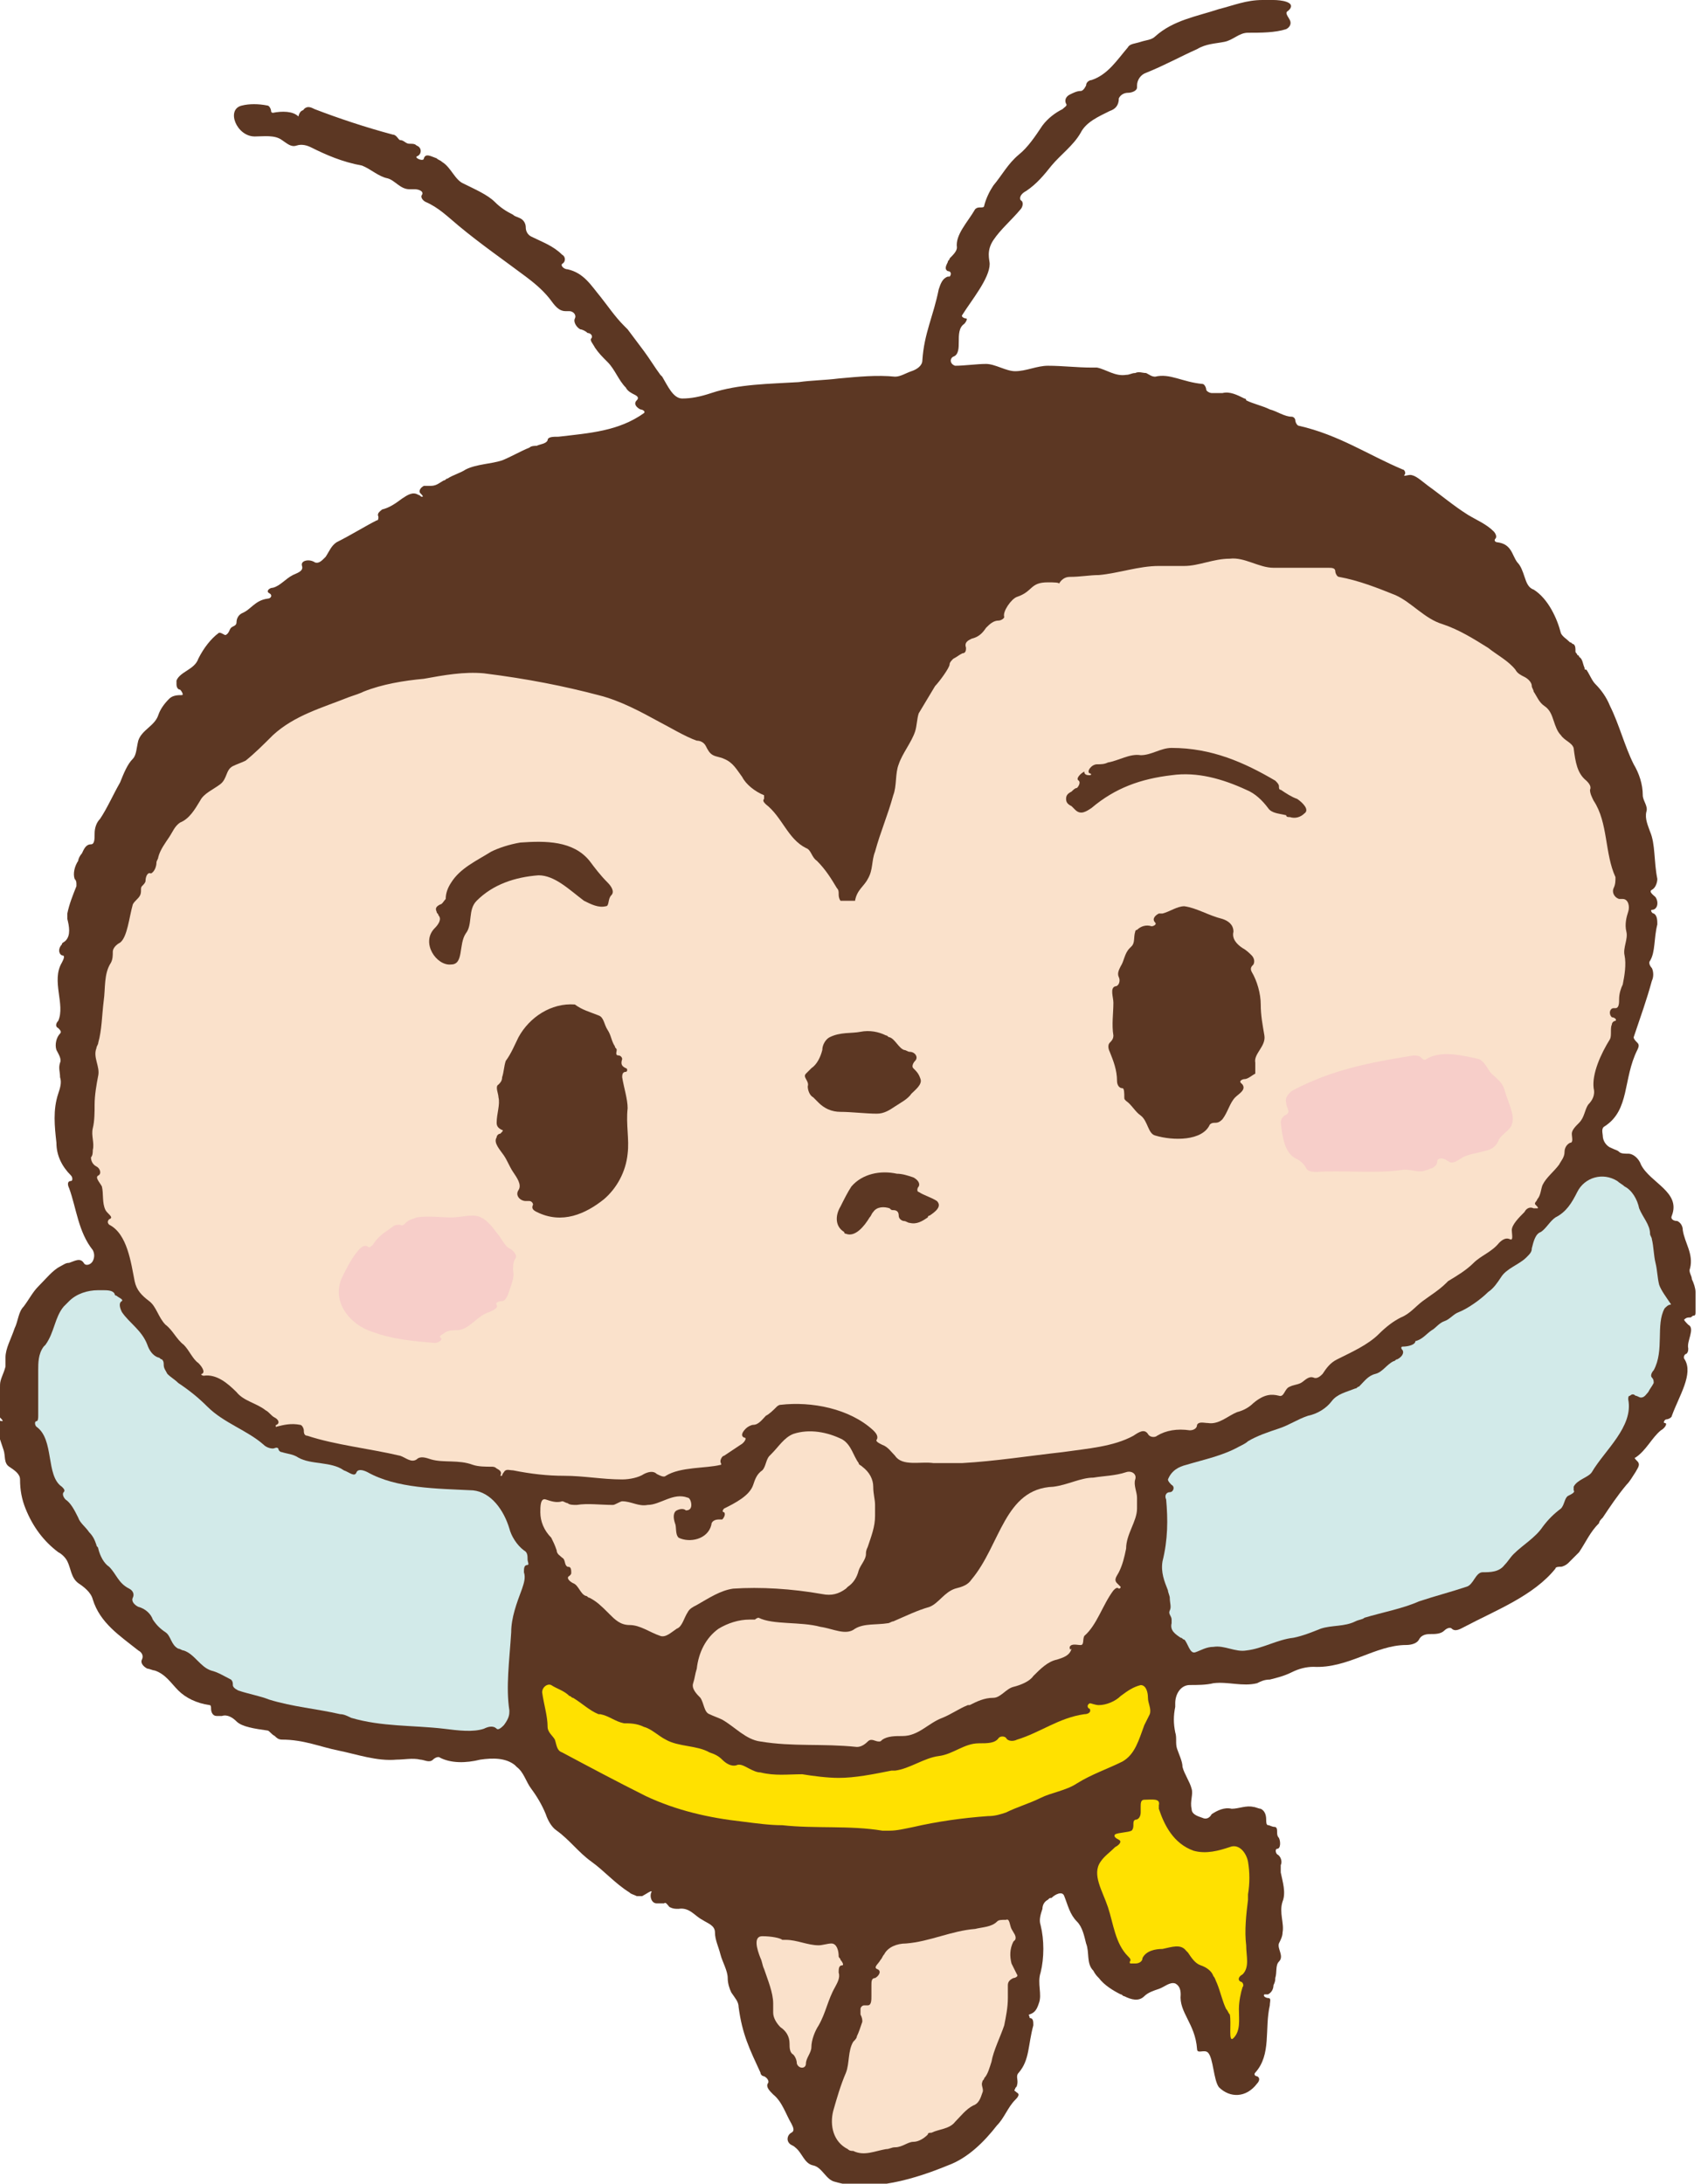
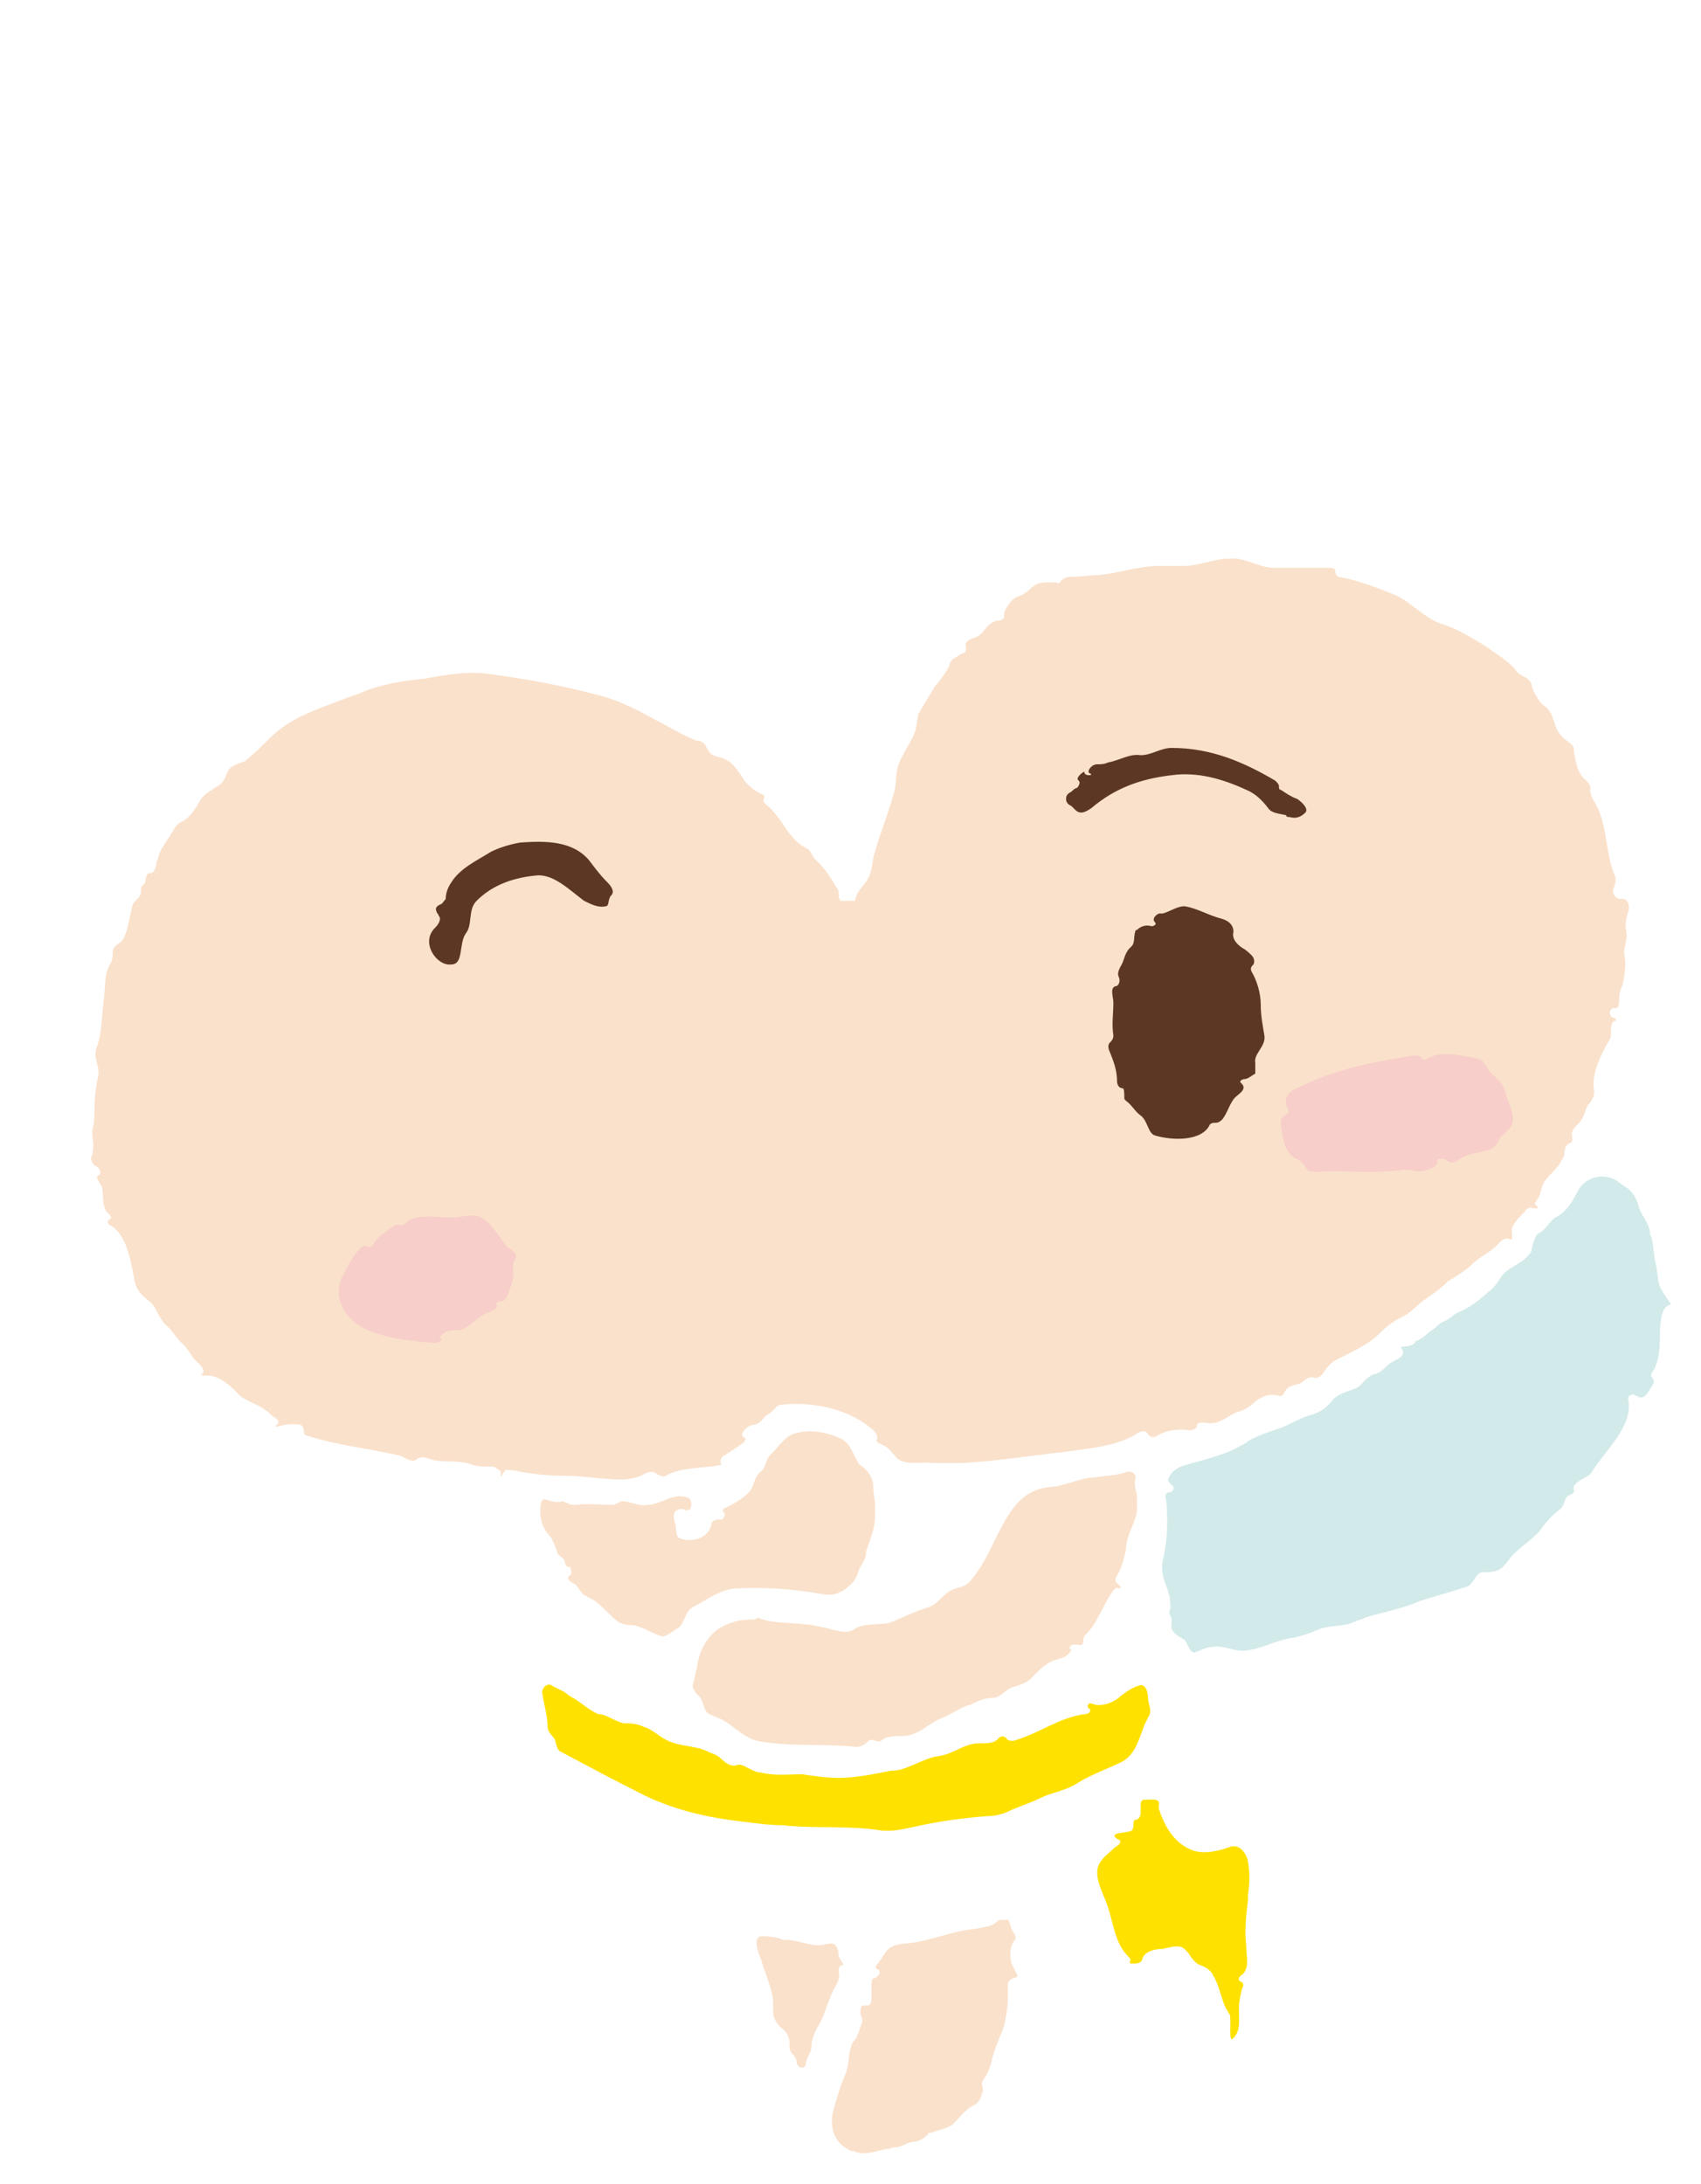
<svg xmlns="http://www.w3.org/2000/svg" enable-background="new 0 0 93.5 120" height="120" viewBox="0 0 93.5 120" width="93.5">
  <g clip-rule="evenodd" fill-rule="evenodd">
-     <path d="m67 .5c.8-.2 1.5-.5 2.4-.5h.6c.4 0 1.2.1.9.5 0 0-.1.1-.1.1-.2.1 0 .3.1.5s0 .4-.2.5c-.6.2-1.4.2-2.1.2-.5 0-.8.4-1.3.5s-1 .1-1.5.4c-.9.4-1.8.9-2.8 1.3-.3.1-.5.4-.5.7v.1c0 .2-.3.3-.5.3s-.4.1-.5.3c0 .4-.2.6-.5.7-.6.3-1.3.6-1.6 1.2-.4.7-1.1 1.2-1.6 1.8-.4.5-.8 1-1.4 1.4-.2.1-.4.3-.3.5.2.1.1.4 0 .5-.5.6-1.1 1.1-1.5 1.7s-.2 1.1-.2 1.3c0 .8-1 2-1.5 2.8-.1.1.1.2.2.2s0 .2-.1.3c-.3.2-.3.6-.3 1 0 .3 0 .7-.3.8-.2.1-.2.4.1.5.5 0 1.2-.1 1.7-.1s1.1.4 1.6.4c.6 0 1.2-.3 1.8-.3.8 0 1.6.1 2.4.1h.3c.5.1 1 .5 1.6.4.2 0 .3-.1.5-.1.2-.1.4 0 .6 0 .2.1.3.2.5.2.8-.2 1.5.3 2.6.4.1 0 .2.2.2.3s.2.2.3.2h.6c.4-.1.8.1 1.2.3 0 0 .1 0 .1.1.4.2.9.3 1.3.5.4.1.8.4 1.2.4.1 0 .2.1.2.2s.1.3.2.3c2.2.5 3.8 1.6 5.7 2.4.1 0 .2.2.1.3s.2 0 .3 0c.3 0 .6.3 1 .6.7.5 1.4 1.1 2.2 1.6.5.3 1 .5 1.4.9.1.1.2.3.1.4s0 .2.1.2c.8.1.8.7 1.1 1.1.2.2.3.5.4.8s.2.6.5.7c.8.5 1.3 1.6 1.5 2.4.1.2.3.3.5.5.1 0 .1.1.2.1.1.1.1.2.1.4 0 .1.1.1.1.2 0 0 .1 0 .1.1.2.1.2.4.3.6 0 .1 0 .1.1.1.2.3.3.6.5.8.3.3.6.7.8 1.2.5 1 .8 2.2 1.3 3.2.3.5.5 1.1.5 1.7 0 .3.3.6.2.9-.1.4.1.8.2 1.1.3.7.2 1.6.4 2.6 0 .2-.1.5-.3.6s.1.3.2.4c.2.3.1.7-.2.7-.1 0 0 .2.1.2.2.1.2.4.2.6-.2.8-.1 1.5-.4 2-.1.1 0 .3.1.4.1.2.1.5 0 .7-.3 1.1-.6 1.9-1 3.1 0 .1.1.2.2.3s.1.2 0 .4c-.8 1.6-.4 3.3-1.8 4.2-.2.1-.1.4-.1.5 0 .3.2.6.5.7.2.1.3.1.4.2s.3.1.5.1c.3 0 .6.3.7.6.5 1 2.2 1.5 1.7 2.8-.1.2.1.3.3.3.2.1.3.3.3.5.1.7.6 1.3.4 2.1-.1.2.1.4.1.6.1.2.2.5.2.7v1.1c0 .1 0 .2-.1.2s-.1.1-.2.1-.2 0-.3.1c-.1 0 .1.2.2.3.4.2-.1.9 0 1.3 0 .1 0 .2-.1.3-.1 0-.2.2-.1.3.5.8-.3 2-.7 3.1 0 .1-.2.2-.3.2s-.2.2-.1.2c.2 0 0 .3-.2.4-.5.4-.8 1.1-1.4 1.5-.1 0 0 .1.1.2.2.2 0 .4-.1.6-.2.3-.3.5-.5.7-.5.6-.9 1.2-1.3 1.8-.1.1-.2.2-.2.3-.5.5-.7 1-1.1 1.6-.2.2-.4.4-.6.6-.1.1-.3.2-.4.2s-.3 0-.3.1c-1.2 1.5-3.3 2.3-5 3.2-.2.1-.5.3-.7.1-.1-.1-.3 0-.4.1-.2.2-.5.2-.8.2s-.5.1-.6.3-.4.3-.7.3c-1.7 0-3.2 1.3-5.1 1.2-.4 0-.8.1-1.2.3s-.8.3-1.2.4c-.3 0-.5.1-.7.2-.8.2-1.6-.1-2.4 0-.4.1-.9.1-1.3.1-.5 0-.8.5-.8 1v.2c-.1.5-.1.9 0 1.4.1.3 0 .6.1.9s.3.7.3 1c.1.4.4.8.5 1.2.1.3-.1.7 0 1.1 0 .3.3.4.6.5.2.1.4 0 .5-.2.3-.2.7-.4 1.1-.3.4 0 .8-.2 1.2-.1.1 0 .3.1.4.1.2.1.3.3.3.6 0 .1 0 .3.1.3s.2.1.4.1c.2.1 0 .4.2.6.1.2.1.6-.1.6-.1 0-.1.2 0 .3.2.1.3.4.2.6v.4c.1.5.3 1.1.1 1.6-.2.6.1 1.2 0 1.7 0 .2-.1.4-.2.6-.1.3.3.7 0 1-.2.2-.1.6-.2.9 0 .1 0 .2-.1.4 0 .2-.1.4-.3.5-.1 0-.1 0-.2 0-.1.1.1.2.2.2.2 0 .1.2.1.4-.3 1.3.1 2.7-.8 3.7-.1.1 0 .2.1.2.2.1.1.3 0 .4-.6.8-1.5.8-2.1.2-.3-.4-.3-1.6-.6-1.9-.2-.2-.6.1-.6-.2-.1-1.4-1-2-.9-3 0-.3-.1-.5-.3-.6-.3-.1-.6.2-.9.3s-.6.2-.8.4c-.3.3-.7.2-1.1 0-.1 0-.1-.1-.2-.1-.4-.2-.9-.5-1.2-.9-.1-.1-.2-.2-.3-.4-.4-.4-.2-1-.4-1.5-.1-.4-.2-.9-.5-1.2-.4-.4-.5-.9-.7-1.4-.1-.3-.5-.1-.7.1-.1 0-.1 0-.2.1-.2.1-.3.3-.3.5-.1.3-.2.6-.1.9.2.8.2 1.8 0 2.6-.2.6.1 1.2-.1 1.7-.1.3-.2.5-.5.6-.1 0 0 .1 0 .2.2 0 .2.2.2.4-.3 1.1-.2 1.9-.8 2.6-.2.2 0 .4-.1.7 0 .1-.1.1-.1.2-.1.1 0 .1.1.2.2.1 0 .3-.1.4-.4.4-.6 1-1 1.4-.7.9-1.6 1.8-2.7 2.2-1.7.7-4.2 1.5-6.2.9-.5-.1-.7-.8-1.2-.9s-.6-.7-1-1c-.1-.1-.2-.1-.3-.2-.2-.2-.1-.5.1-.6s.1-.3 0-.5c-.3-.5-.5-1.2-1-1.6-.2-.2-.4-.4-.3-.6.1-.1 0-.3-.2-.4-.1 0-.2-.1-.2-.2-.6-1.3-1-2.1-1.2-3.6 0-.3-.2-.5-.4-.8-.1-.2-.2-.5-.2-.8 0-.4-.3-.9-.4-1.3s-.3-.8-.3-1.2-.4-.5-.7-.7c-.4-.2-.7-.7-1.3-.6-.2 0-.3 0-.5-.1-.1-.1-.2-.3-.3-.2-.1 0-.2 0-.4 0-.3 0-.4-.4-.3-.6s-.3.1-.5.2c-.1 0-.1 0-.3 0-.2-.1-.3-.1-.4-.2-.8-.5-1.4-1.2-2.1-1.7s-1.2-1.2-1.9-1.7c-.3-.2-.5-.6-.6-.9-.2-.5-.5-1-.8-1.4s-.4-.9-.8-1.2c0 0-.1-.1-.1-.1-.5-.4-1.2-.4-1.9-.3-.8.2-1.6.2-2.2-.1-.1-.1-.3 0-.4.1-.2.2-.5 0-.7 0-.4-.1-.9 0-1.3 0-1.1.1-2.2-.3-3.2-.5s-1.9-.6-3.1-.6c-.2 0-.3-.1-.4-.2-.2-.1-.3-.3-.4-.3-.7-.1-1.4-.2-1.7-.5-.2-.2-.5-.4-.8-.3-.1 0-.2 0-.3 0-.2 0-.3-.2-.3-.4 0-.1 0-.2-.1-.2-.7-.1-1.3-.4-1.7-.8s-.7-.9-1.3-1.1c-.1 0-.3-.1-.4-.1-.2-.1-.4-.3-.3-.5s0-.4-.2-.5c-1-.8-2.1-1.5-2.5-2.8-.1-.4-.5-.7-.8-.9-.4-.3-.4-.8-.6-1.2-.1-.2-.3-.4-.5-.5-.8-.6-1.4-1.4-1.8-2.4-.2-.5-.3-1-.3-1.6 0-.3-.3-.5-.6-.7s-.2-.6-.3-.9-.2-.6-.3-.9c0-.1-.1-.2-.1-.3 0-.2.1-.5.3-.4.1 0 0-.1-.1-.2s-.2-.3-.2-.4c.2-.7.2-1 .2-1.4 0-.3.2-.6.3-1 0-.2 0-.3 0-.5 0-.5.3-1 .5-1.6.2-.4.2-.9.5-1.2.3-.4.5-.8.8-1.1.4-.4.8-.9 1.2-1.1.2-.1.3-.2.5-.2.3-.1.6-.3.8 0 .1.2.4.1.5-.1s.1-.4 0-.6c-.8-1-.9-2.3-1.3-3.4-.1-.2-.1-.4.1-.4.1 0 .1-.2 0-.3-.5-.5-.8-1.1-.8-1.8-.1-.9-.2-1.8.1-2.7.1-.3.2-.6.1-.9 0-.3-.1-.5 0-.8.1-.2-.1-.5-.2-.7-.1-.3 0-.7.2-.9.1-.1 0-.2-.1-.3-.2-.1-.1-.3 0-.4.4-.9-.4-2.2.2-3.2.1-.2.2-.4 0-.4-.2-.1-.2-.4 0-.6 0-.1.1-.1.2-.2.3-.3.2-.8.1-1.2 0-.1 0-.2 0-.3.1-.5.3-1 .5-1.5v-.1c0-.1 0-.2-.1-.3-.1-.3 0-.7.2-1 0-.1.1-.3.2-.4.1-.2.2-.5.5-.5.2 0 .2-.3.2-.6s.1-.6.3-.8c.4-.6.7-1.3 1.1-2 .2-.5.4-1 .7-1.3.2-.2.2-.6.3-1 .2-.6.9-.8 1.1-1.4.1-.3.3-.6.6-.9.2-.2.5-.2.7-.2.1 0 0-.2-.1-.3-.1 0-.2-.1-.2-.3 0-.1 0-.1 0-.2.2-.5 1-.6 1.2-1.2.3-.6.7-1.1 1.1-1.4.1-.1.3.1.4.1.2-.1.2-.3.3-.4s.3-.1.3-.3.1-.4.3-.5c.5-.2.7-.7 1.4-.8.2 0 .3-.2.1-.3s0-.3.2-.3c.4-.1.7-.5 1.1-.7.2-.1.6-.2.5-.5s.4-.4.7-.2c.2.1.4-.1.5-.2 0 0 .1-.1.1-.1.2-.3.3-.6.6-.8.8-.4 1.6-.9 2.2-1.2.1 0 .1-.1.1-.2-.1-.2.1-.3.2-.4.4-.1.7-.3 1.1-.6.3-.2.6-.4.9-.2.1 0 .1.1.2.1s0-.1-.1-.2 0-.3.2-.4h.4c.3 0 .5-.2.7-.3.1 0 .1-.1.2-.1.3-.2.7-.3 1-.5.6-.3 1.4-.3 2-.5.5-.2 1-.5 1.5-.7.1-.1.3-.1.4-.1.2-.1.5-.1.6-.3 0-.2.3-.2.6-.2 1.7-.2 3.3-.3 4.7-1.3.1-.1-.1-.2-.2-.2-.2-.1-.4-.3-.2-.5.1-.1.1-.2-.1-.3s-.4-.2-.5-.4c-.4-.4-.6-1-1-1.4-.3-.3-.5-.5-.7-.8-.1-.2-.3-.4-.2-.5s0-.3-.2-.3c-.1-.1-.3-.2-.4-.2-.2-.1-.4-.4-.3-.6s-.1-.4-.3-.4c-.1 0-.1 0-.2 0-.4 0-.6-.3-.9-.7-.4-.5-.9-.9-1.3-1.2-1.2-.9-2.5-1.8-3.7-2.8-.6-.5-1.1-1-1.8-1.3-.2-.1-.3-.3-.2-.4.1-.2-.2-.3-.4-.3-.1 0-.2 0-.3 0-.5 0-.8-.5-1.2-.6-.5-.1-.9-.5-1.4-.7-1.1-.2-2-.6-2.8-1-.2-.1-.5-.2-.8-.1s-.5-.1-.8-.3c-.4-.3-1-.2-1.5-.2-1 0-1.6-1.5-.7-1.7.4-.1.9-.1 1.4 0 .1 0 .2.2.2.3s.1.1.1.1c.5-.1 1.1-.1 1.4.2.1-.4.3-.3.3-.4.2-.2.4-.1.6 0 1.3.5 2.8 1 4.3 1.4.2 0 .3.3.4.3.2 0 .3.2.5.2s.3 0 .4.1c.3.1.3.5 0 .6-.1.1.4.3.4.1.1-.3.4-.1.7 0 .1.1.2.1.3.2.5.3.7 1 1.2 1.2.6.3 1.3.6 1.7 1 .3.3.6.5 1 .7.1.1.2.1.4.2s.3.3.3.5.1.4.3.5c.6.3 1.2.5 1.7 1 .2.1.2.4 0 .5-.1.1.1.3.3.3.9.2 1.3.9 1.8 1.5.4.5.8 1.1 1.3 1.6l.2.2c.3.4.6.8.9 1.2s.6.9.9 1.3c0 0 .1.1.1.1.3.5.6 1.2 1.1 1.2s1-.1 1.6-.3c1.5-.5 3.2-.5 4.8-.6.7-.1 1.4-.1 2.2-.2 1.1-.1 2.1-.2 3.1-.1.3 0 .6-.2.9-.3s.6-.3.6-.6c.1-1.5.6-2.4.9-3.9.1-.3.2-.6.5-.7h.1c.1-.1.1-.3-.1-.3-.2-.1-.1-.3 0-.5 0-.1.1-.1.1-.2.2-.2.4-.4.4-.6-.1-.7.6-1.4 1-2.1.1-.1.2-.1.3-.1s.2 0 .2-.1c.1-.4.3-.8.5-1.1.5-.6.8-1.2 1.4-1.7.5-.4.9-1 1.3-1.6.3-.4.7-.7 1.1-.9.1-.1.3-.2.2-.3-.1-.2 0-.4.2-.5s.4-.2.6-.2c.1 0 .2-.1.3-.3 0-.2.2-.3.3-.3.9-.3 1.4-1.1 2-1.8.1-.2.4-.2.7-.3s.6-.1.8-.3c1-.9 2.3-1.1 3.5-1.5z" fill="#5c3723" />
    <path d="m70.3 76.7c.3.1.3-.4.6-.5.2-.1.4-.1.6-.2s.4-.4.7-.3c.2.1.4-.1.5-.2.2-.3.4-.6.8-.8.8-.4 1.7-.8 2.3-1.4.4-.4.8-.7 1.2-.9.5-.2.8-.6 1.2-.9s.9-.6 1.3-1c0 0 .1-.1.1-.1.5-.3 1-.6 1.4-1s1-.6 1.4-1.1c.2-.2.4-.3.6-.2s.1-.3.1-.5c0-.3.4-.7.7-1 .1-.2.3-.3.5-.2h.2c.1 0 0-.1-.1-.2s.1-.2.1-.3c.2-.2.2-.6.3-.8.2-.4.6-.7.9-1.1.1-.2.3-.4.3-.7 0-.2.1-.4.3-.5.2 0 .1-.3.1-.5s.2-.4.4-.6c.3-.3.3-.7.5-1 .2-.2.4-.5.3-.9-.1-.8.4-1.9.9-2.7.1-.2 0-.6.1-.8 0-.1.1-.2.2-.2.1-.1-.1-.2-.2-.2-.2-.2-.1-.5.1-.5h.1c.2 0 .2-.3.2-.5 0-.3.1-.6.2-.8.1-.5.2-1.1.1-1.6-.1-.4.2-.9.1-1.3s0-.8.1-1.1 0-.7-.3-.7c-.1 0-.1 0-.2 0-.3-.1-.4-.4-.3-.6s.1-.4.1-.6c-.6-1.3-.4-3-1.2-4.2-.1-.2-.2-.4-.2-.6.1-.2-.1-.4-.2-.5-.5-.4-.6-1-.7-1.8-.1-.3-.5-.4-.7-.7-.2-.2-.3-.5-.4-.8s-.2-.6-.5-.8-.4-.5-.6-.8c0-.1-.1-.2-.1-.3 0-.2-.2-.4-.4-.5s-.4-.2-.5-.4c-.4-.5-1-.8-1.5-1.2-.8-.5-1.6-1-2.5-1.3-1-.3-1.7-1.2-2.6-1.6-1-.4-2-.8-3.1-1-.1 0-.2-.2-.2-.3 0-.2-.2-.2-.4-.2-1 0-1.9 0-3 0-.8 0-1.6-.6-2.4-.5-.9 0-1.7.4-2.5.4-.4 0-.9 0-1.4 0-1.1 0-2.2.4-3.3.5-.5 0-1 .1-1.6.1-.3 0-.5.2-.6.4.1-.1-.3-.1-.6-.1-1 0-.8.5-1.7.8-.3.1-.8.8-.7 1.1 0 .1-.2.2-.3.2-.3 0-.5.2-.7.4-.2.3-.4.5-.8.6-.2.1-.4.2-.3.5 0 .1 0 .3-.2.3-.2.1-.3.2-.5.3-.1.1-.2.2-.2.3 0 .2-.6 1-.8 1.2-.3.5-.6 1-.9 1.5-.1.3-.1.7-.2 1-.2.6-.7 1.2-.9 1.8-.2.5-.1 1.2-.3 1.7-.3 1.1-.7 2-1 3.1-.2.5-.1 1-.4 1.5-.2.4-.6.6-.7 1.2 0 0-.7 0-.8 0-.2-.3 0-.5-.2-.7-.3-.5-.6-1-1.1-1.5-.3-.2-.3-.6-.6-.7-1-.5-1.3-1.7-2.2-2.4-.1-.1-.2-.2-.1-.3 0-.1 0-.2 0-.2-.5-.2-1-.6-1.2-1-.3-.4-.5-.8-1-1-.2-.1-.4-.1-.6-.2s-.3-.3-.4-.5-.3-.3-.5-.3c-.6-.2-1.6-.8-2-1-1.1-.6-2.2-1.2-3.4-1.5-1.9-.5-3.9-.9-6.3-1.2-1.1-.1-2.2.1-3.3.3-1.1.1-2.3.3-3.3.7-.2.1-.5.2-.8.3-1.5.6-3 1-4.2 2.1-.5.5-1 1-1.5 1.4-.2.1-.5.2-.7.3-.4.2-.3.7-.7 1s-.9.5-1.1.9c-.3.5-.6 1-1.1 1.2-.3.2-.4.5-.6.8s-.5.7-.6 1.1c0 .1-.1.2-.1.3 0 .2-.1.5-.3.6-.2-.1-.3.2-.3.4 0 .1-.1.2-.2.3s0 .3-.1.5-.3.3-.4.5c-.2.7-.3 1.8-.7 2.1-.2.1-.4.3-.4.5s0 .4-.1.6c-.4.6-.3 1.4-.4 2.1-.1.8-.1 1.6-.3 2.3 0 .1-.1.2-.1.3-.2.5.2 1 .1 1.5s-.2 1.1-.2 1.6c0 .4 0 .9-.1 1.3s.1.8 0 1.2c0 .1 0 .3-.1.4 0 .2.1.4.3.5s.3.4.1.5.1.4.2.6c.1.4 0 .9.2 1.3.1.2.5.4.2.5-.1.1-.1.2 0 .3 1 .5 1.2 2.1 1.4 3.1.1.5.4.8.8 1.1s.5.9.9 1.3c.4.3.6.8 1 1.1.3.3.5.8.8 1 .2.2.4.5.2.6-.1 0 0 .1.1.1.7-.1 1.3.4 1.8.9.4.5 1.1.6 1.6 1 .2.1.3.3.5.4s.3.3.1.4c-.1 0 0 .2 0 .1.4-.1.8-.2 1.3-.1.1 0 .2.2.2.3s0 .3.2.3c1.5.5 3.4.7 5.1 1.1.3.1.6.4.9.2.2-.2.5-.1.8 0 .7.2 1.5 0 2.3.3.3.1.7.1 1 .1.1 0 .2 0 .3.1.2.1.3.2.2.4h.1c0-.1.1-.2.1-.2.1-.2.3-.1.5-.1 1 .2 1.9.3 2.8.3 1.1 0 2.1.2 3.2.2.4 0 .9-.1 1.2-.3.2-.1.5-.2.7 0 .2.1.4.2.5.1.8-.5 2.2-.4 3-.6.1 0 0-.1 0-.2s.1-.3.2-.3c.3-.2.6-.4.9-.6.2-.1.4-.4.2-.4-.2-.1-.1-.3.1-.5.1-.1.3-.2.4-.2.3 0 .5-.3.7-.5.2-.1.4-.3.6-.5 0 0 .1-.1.2-.1 1.7-.2 3.8.2 5.1 1.4.1.1.3.3.2.5-.1.1.1.2.3.3.3.1.5.4.7.6.4.6 1.4.3 2.1.4h1.6c1.8-.1 3.7-.4 5.5-.6 1.4-.2 2.8-.3 3.9-.9.3-.2.6-.4.8-.1.1.2.4.2.5.1.5-.3 1.1-.4 1.8-.3.2 0 .4-.1.4-.3.1-.2.4-.1.6-.1.6.1 1.1-.4 1.6-.6.4-.1.7-.3.9-.5.6-.5 1-.5 1.4-.4z" fill="#fae1cb" />
    <path d="m77.1 74c-.1 0-.1.1 0 .2.1.2-.1.4-.3.5-.1 0-.1.1-.2.1-.4.2-.6.6-1 .7s-.6.4-.9.7c-.1 0-.1.1-.2.1-.5.2-1 .3-1.3.7s-.8.7-1.3.8c-.6.2-1 .5-1.6.7s-1.2.4-1.7.7c-.1.1-.3.2-.5.3-.9.5-1.9.7-2.9 1-.4.1-.8.3-1 .8 0 .1.1.2.2.3.2.1.1.4-.1.4s-.3.2-.2.4c.1 1.1.1 2.2-.2 3.4-.1.6.1 1.1.3 1.6 0 .1.1.3.1.4 0 .3.1.5 0 .7s.1.3.1.5v.2c-.1.4.2.6.5.8.1 0 .1.1.2.1.2.2.3.8.6.7s.6-.3 1-.3c.6-.1 1.2.3 1.8.2.9-.1 1.7-.6 2.6-.7.5-.1 1-.3 1.5-.5.6-.2 1.3-.1 1.9-.4.2-.1.4-.1.5-.2 1-.3 2.1-.5 3-.9.9-.3 1.7-.5 2.6-.8.4-.1.5-.8.9-.8s.9 0 1.2-.4c.2-.2.3-.4.5-.6.5-.5 1.2-.9 1.6-1.5.3-.4.6-.7 1-1 .2-.2.2-.6.4-.7s.4-.2.3-.3c0 0 0-.1 0-.2.2-.4.8-.5 1-.8.7-1.2 2.3-2.5 2-4 0-.1 0-.2.1-.2.1-.1.2-.1.3 0 .1 0 .2.1.3.1.2 0 .3-.2.4-.3.1-.2.2-.3.3-.5 0-.1 0-.2-.1-.3s0-.3.1-.4c.6-1.1.1-2.5.6-3.4.1-.1.2-.2.3-.2s0-.1 0-.1c-.2-.3-.5-.7-.6-1-.1-.4-.1-.8-.2-1.2s-.1-.9-.2-1.3c0-.1-.1-.2-.1-.3 0-.5-.4-.9-.6-1.4-.1-.5-.4-1-.8-1.2-.1-.1-.3-.2-.4-.3-.8-.5-1.8-.2-2.2.6-.3.6-.6 1.1-1.2 1.4-.3.2-.5.6-.8.8-.3.1-.4.5-.5.9 0 .2-.1.3-.3.5-.4.4-1.1.6-1.4 1.1-.2.3-.4.6-.7.8-.4.4-1.1.9-1.6 1.1-.3.1-.5.4-.8.5s-.5.4-.7.5c-.3.2-.5.5-.9.6 0 .2-.4.3-.7.3z" fill="#d2eae9" />
-     <path d="m5.4 70.9c-.6 0-1.2.2-1.6.6-.1.1-.2.2-.3.3-.5.6-.5 1.4-1 2.1 0 0-.1.1-.1.1-.3.4-.3.9-.3 1.3v1.7.8c0 .1 0 .3-.1.3s-.1.2 0 .3c1 .7.5 2.7 1.4 3.3.1.1.2.2.1.3s0 .3.1.4c.3.2.5.6.7 1 .1.3.4.5.6.8.2.2.3.4.4.7 0 .1.1.1.1.2.1.4.3.8.6 1 .4.4.5.9 1.1 1.2.2.1.3.3.2.5s.1.4.3.5c.4.1.7.4.8.7.2.3.4.5.7.7s.3.7.7.9c.1 0 .2.1.3.1.6.2.9.9 1.5 1.1.4.1.7.3 1.1.5.1.1.1.2.1.3s.1.2.3.3c.6.2 1.2.3 1.7.5 1.3.4 2.6.5 3.9.8.2 0 .4.1.6.2 1.7.5 3.4.4 5.1.6.8.1 1.6.2 2.2 0 .2-.1.5-.2.7 0 .1.1.3-.1.4-.2.3-.4.3-.6.3-.8-.2-1.3 0-2.7.1-4.3 0-.8.3-1.6.6-2.4.1-.3.2-.6.1-.9 0-.2 0-.4.2-.4.1 0 0-.2 0-.3 0-.2 0-.4-.2-.5-.4-.3-.7-.8-.8-1.2-.3-1-1-2-2-2.1-2-.1-4.2-.1-5.8-1-.2-.1-.5-.2-.6 0-.1.3-.4 0-.7-.1-.7-.5-1.8-.3-2.5-.7-.3-.2-.6-.2-.9-.3-.1 0-.2-.1-.2-.2-.1-.1-.2 0-.3 0-.2 0-.4-.1-.5-.2-.9-.8-2.2-1.2-3.1-2.1-.5-.5-1-.9-1.6-1.3-.2-.2-.4-.3-.6-.5-.1-.2-.2-.3-.2-.5 0-.1 0-.2-.1-.3-.1 0-.1-.1-.2-.1-.3-.1-.5-.4-.6-.7-.3-.8-1-1.2-1.4-1.8-.1-.2-.2-.5 0-.6.1-.1-.2-.2-.3-.3-.1 0-.1-.1-.1-.1-.1-.2-.4-.2-.7-.2-.1 0-.2 0-.2 0z" fill="#d2eae9" />
    <path d="m43.6 78.8c-.5.2-.8.7-1.2 1.1 0 0-.1.1-.1.1-.2.2-.2.6-.4.8-.3.2-.4.5-.5.8-.2.6-1 1-1.6 1.3-.1.1-.1.2 0 .2.1.1 0 .3-.1.4 0 0-.1 0-.2 0-.2 0-.4.1-.4.3-.2.8-1.2 1-1.8.7-.2-.2-.1-.6-.2-.8-.1-.3-.1-.6.1-.7s.4-.1.5 0c.2 0 .3-.1.3-.3s-.1-.4-.2-.4c-.8-.3-1.5.4-2.2.4-.5.1-.9-.2-1.4-.2-.1 0-.4.2-.5.2-.7 0-1.4-.1-2 0-.2 0-.4 0-.5-.1-.1 0-.2-.1-.3-.1-.3.1-.6 0-.9-.1s-.3.4-.3.7c0 .5.2 1 .6 1.4.1.2.2.4.3.7 0 .2.2.3.3.4.2.1.1.4.3.5.1 0 .2 0 .2.3 0 .1 0 .1-.1.2-.2.1 0 .3.2.4.3.1.4.6.7.7.1 0 .1.1.2.1.4.2.7.5 1 .8 0 0 .1.1.1.1.3.3.6.6 1.1.6.6 0 1.1.4 1.7.6.3.1.6-.2.9-.4.3-.1.4-.6.6-.9.1-.2.3-.3.5-.4.7-.4 1.3-.8 2-.9 1.5-.1 3.2 0 4.9.3.5.1.9 0 1.3-.3 0 0 .1-.1.1-.1.3-.2.5-.5.6-.9.1-.3.4-.6.4-.9 0-.1 0-.2.1-.4.2-.6.4-1.1.4-1.7 0-.2 0-.4 0-.6 0-.3-.1-.6-.1-1s-.2-.8-.6-1.1c-.1-.1-.2-.1-.2-.2-.3-.4-.4-1-.9-1.3-.8-.4-1.8-.6-2.7-.3z" fill="#fae1cb" />
    <path d="m58.8 90.5c.1-.2.4-.1.6-.1s.1-.3.2-.5c.7-.6 1-1.7 1.6-2.5.1-.1.2-.2.3-.1.1 0 .1-.1.1-.1-.1-.1-.1-.1-.2-.2-.2-.2 0-.4.1-.6.2-.4.3-.8.4-1.3 0-.8.6-1.5.6-2.2 0-.2 0-.4 0-.6 0-.3-.2-.7-.1-1s-.2-.5-.5-.4c-.6.2-1.2.2-1.8.3-.7 0-1.4.4-2.2.5-2.7.1-2.9 3.2-4.5 5.1-.2.3-.5.4-.9.5-.6.2-.9.8-1.4 1-.7.2-1.3.5-2 .8-.1 0-.2.1-.3.1-.6.1-1.3 0-1.8.3-.5.4-1.2 0-1.9-.1-1.1-.3-2.6-.1-3.4-.5-.1 0-.2.1-.2.1s-.2 0-.3 0c-.6 0-1.2.2-1.7.5-.7.5-1.1 1.3-1.2 2.2-.1.3-.1.5-.2.8s.2.6.4.8c.2.3.2.8.5.9.2.1.5.2.7.3.7.4 1.3 1.1 2.1 1.2 1.8.3 3.4.1 5.3.3.2 0 .4-.1.6-.3s.4 0 .6 0c.1 0 .1 0 .2-.1.3-.2.7-.2 1.1-.2.9 0 1.4-.7 2.2-1 .5-.2.9-.5 1.4-.7h.1c.4-.2.8-.4 1.3-.4.4 0 .7-.5 1.1-.6s.9-.3 1.1-.6c.4-.4.8-.8 1.3-.9.3-.1.7-.2.8-.6-.1.1-.1 0-.1-.1z" fill="#fae1cb" />
    <path d="m59.9 93.9c.1.2-.1.3-.3.3-1.4.2-2.4 1-3.7 1.4-.2.1-.5.1-.6-.1-.1-.1-.3-.1-.4 0-.2.3-.6.3-1.1.3-.8 0-1.4.6-2.2.7s-1.6.7-2.4.8c-.1 0-.1 0-.2 0-1 .2-2 .4-2.9.4-.6 0-1.4-.1-2-.2-.8 0-1.5.1-2.3-.1-.2 0-.4-.1-.6-.2s-.5-.3-.7-.2c-.3.1-.6-.1-.8-.3s-.4-.3-.7-.4c-.7-.4-1.7-.3-2.4-.7-.4-.2-.8-.6-1.2-.7-.4-.2-.8-.2-1.1-.2-.5-.1-.8-.4-1.3-.5h-.1c-.5-.2-.9-.6-1.4-.9-.1 0-.1-.1-.2-.1-.3-.3-.7-.4-1-.6-.2-.1-.5.1-.5.4.1.7.3 1.3.3 1.9 0 .3.3.5.4.7.1.3.1.6.4.7 1.5.8 3 1.6 4.6 2.4 1.7.8 3.5 1.2 5.3 1.4.8.1 1.5.2 2.2.2 1.8.2 3.7 0 5.5.3h.4c.4 0 .8-.1 1.3-.2 1.3-.3 2.7-.5 4.1-.6.4 0 .7-.1 1-.2.6-.3 1.3-.5 1.9-.8s1.4-.4 2-.8c.8-.5 1.7-.8 2.5-1.2.7-.4.9-1.2 1.2-2l.3-.6c.1-.3-.1-.6-.1-.9s-.1-.7-.4-.7c-.4.1-.7.3-1.1.6-.3.3-.8.5-1.2.5-.2 0-.4-.1-.5-.1-.2.1-.1.3 0 .3z" fill="#ffe100" />
    <path d="m67.6 110.7c.1.5-.1 1.6.2 1.3.4-.4.3-1 .3-1.6 0-.4.1-.9.2-1.2.1-.1 0-.3-.1-.3-.2-.1-.1-.3.1-.4.4-.4.2-1 .2-1.6-.1-.8 0-1.7.1-2.5 0-.1 0-.2 0-.3.1-.6.1-1.2 0-1.8-.1-.5-.5-1-1-.8-.6.2-1.3.4-2 .2-1.1-.4-1.6-1.4-1.9-2.3 0-.1 0-.2 0-.2.1-.4-.4-.3-.8-.3-.2 0-.2.2-.2.4v.3c0 .2-.1.4-.3.4-.2.1 0 .4-.2.6-.2.1-.7.1-.9.2-.1.1 0 .2.2.3s0 .3-.2.4c-.3.3-.6.5-.8.8-.5.7.1 1.6.4 2.5s.4 2 1.1 2.7c.1.1.2.2.1.3 0 .1 0 .1.1.1h.2c.2 0 .4-.1.4-.3.2-.4.7-.5 1.1-.5.5-.1 1-.3 1.3.1 0 0 .1.1.1.1.2.3.4.6.7.7s.6.3.7.6c.1.1.1.2.2.4.2.5.3 1 .5 1.4.1.1.1.2.2.3z" fill="#ffe100" />
    <path d="m54.8 105.6c-.3.3-.8.3-1.2.4-1.3.1-2.5.7-3.8.8-.5 0-1 .2-1.2.6-.1.1-.1.2-.2.3-.1.2-.4.4-.2.5.3.1.1.4-.1.5-.2 0-.2.2-.2.4v.6c0 .2 0 .5-.2.5-.1 0-.1 0-.2 0s-.2.1-.2.2v.3c.1.2.1.3.1.4-.1.3-.2.6-.3.8 0 .1-.1.2-.2.3-.3.5-.2 1.2-.4 1.7-.3.7-.5 1.4-.7 2.1-.2.8 0 1.7.8 2.1.1.1.2.1.3.1.6.3 1.2 0 1.8-.1.2 0 .3-.1.5-.1.4 0 .7-.3 1-.3s.6-.2.8-.4c0-.1.1-.1.2-.1.4-.2 1-.2 1.3-.6.3-.3.6-.7 1-.9.3-.1.4-.4.5-.7.1-.2-.1-.4 0-.6 0-.1.1-.1.1-.2.2-.2.3-.6.4-.9.1-.6.5-1.4.7-2 .1-.5.2-1 .2-1.5 0-.2 0-.4 0-.7 0-.2.1-.3.3-.4.1 0 .3-.1.2-.2-.1-.2-.2-.4-.3-.6-.1-.4-.1-.8.1-1.2 0 0 .1-.1.1-.1.1-.2-.1-.4-.2-.6s-.1-.6-.3-.5c-.3 0-.4 0-.5.1z" fill="#fae1cb" />
    <path d="m41.9 106.4c-.5 0-.3.7-.1 1.2.1.2.1.4.2.6.2.6.5 1.3.5 1.9v.5c0 .3.2.6.4.8.3.2.5.5.5.9 0 .2 0 .5.2.6.1.1.2.3.2.5.1.3.5.3.5 0s.3-.6.3-.9c0-.4.2-.9.4-1.2.4-.7.5-1.4.9-2.1.1-.2.3-.5.2-.8 0-.2 0-.4.2-.4.1 0 0-.2-.1-.3 0-.1-.1-.1-.1-.2 0-.3-.1-.7-.4-.7-.2 0-.5.1-.7.1-.6 0-1.2-.3-1.8-.3-.1 0-.1 0-.2 0-.1-.1-.6-.2-1.1-.2z" fill="#fae1cb" />
    <g fill="#5c3723">
      <path d="m28.6 46.3c1.4-.1 2.9-.1 3.8 1 .3.4.6.8 1 1.2.2.2.4.5.2.7s-.1.6-.3.6c-.4.1-.8-.1-1.2-.3-.8-.6-1.6-1.4-2.5-1.4-1.3.1-2.5.5-3.4 1.4-.5.5-.2 1.3-.6 1.8-.4.6-.1 1.7-.8 1.7-.8.1-1.7-1.2-.9-2 .2-.2.4-.5.2-.7 0-.1-.1-.1-.1-.2-.1-.2 0-.3.2-.4.1 0 .2-.2.3-.3 0-.3.1-.6.3-.9.5-.8 1.4-1.2 2.2-1.7.4-.2 1-.4 1.6-.5z" />
-       <path d="m50.2 64.7c.2.1.4.3.3.5-.1.1-.1.3 0 .3.3.2.7.3 1 .5.3.3-.1.6-.4.8 0 0-.1 0-.1.1-.3.2-.6.4-1 .3-.1 0-.2-.1-.3-.1s-.3-.1-.3-.3-.1-.3-.3-.3c-.1 0-.1 0-.2-.1-.3-.1-.7-.1-.9.2-.1.1-.1.2-.2.3-.3.5-.8 1.1-1.3.9 0 0-.1 0-.1-.1-.5-.3-.5-.9-.2-1.4.2-.4.4-.8.6-1.1.6-.7 1.6-.9 2.5-.7.3 0 .6.1.9.2z" />
      <path d="m59.9 42.6c.1 0 .1-.1 0-.1-.2-.1.1-.5.4-.5.2 0 .4 0 .6-.1.6-.1 1.2-.5 1.8-.4.6 0 1.1-.4 1.7-.4 2.2 0 4 .8 5.7 1.8.1.1.2.2.2.3s0 .2.1.2c.3.2.6.4.9.5.3.2.7.6.4.8-.2.2-.5.3-.8.2-.1 0-.2 0-.2-.1-.4-.1-.8-.1-1-.4-.3-.4-.7-.8-1.2-1-1.3-.6-2.7-1-4.1-.8-1.7.2-3.1.7-4.4 1.8-.3.2-.6.4-.9.1-.1-.1-.1-.1-.2-.2-.2-.1-.3-.2-.3-.4s.1-.3.3-.4c.1-.1.2-.2.3-.2.1-.1.2-.3.1-.4-.2-.1.1-.4.3-.5 0 .2.2.2.3.2z" />
-       <path d="m47.3 56.7c.5-.1 1 0 1.4.2.1 0 .1.1.2.1.3.1.5.6.8.7.1 0 .2.1.3.1.3 0 .5.3.3.5-.1.1-.2.3-.1.4.2.2.3.3.4.6s-.3.6-.5.8c-.2.3-.6.5-.9.7s-.6.4-1 .4c-.6 0-1.4-.1-2-.1-.5 0-.9-.2-1.2-.5-.1-.1-.2-.2-.3-.3-.2-.1-.3-.4-.3-.6.1-.3-.3-.5-.1-.7l.3-.3c.3-.2.5-.6.6-1 0-.3.2-.6.4-.7.6-.3 1.2-.2 1.7-.3z" />
    </g>
    <path d="m82.1 59.1c.2.2.5.4.6.8.2.7.6 1.4.4 1.9-.1.3-.5.5-.7.8-.1.3-.3.5-.6.6-.7.2-1 .2-1.4.4-.3.2-.6.4-.8.2-.1 0-.1-.1-.2-.1-.2-.1-.4 0-.4.1 0 .2-.1.3-.3.4-.1 0-.2.1-.3.1-.4.2-.9-.1-1.4 0-1.4.2-3.3 0-4.6.1-.2 0-.5 0-.6-.2s-.3-.4-.5-.5c-.7-.3-.8-1.2-.9-2 0-.2.1-.3.2-.4.1 0 .3-.2.2-.3 0-.1-.1-.2-.1-.4-.1-.3.2-.6.4-.7 2.1-1.1 4.1-1.5 6.6-1.9.1 0 .3 0 .4.1s.2.2.3.1c.8-.5 2-.2 2.9 0 .4.2.5.7.8.9z" fill="#f7cec9" />
    <path d="m28 68.6c.2.1.5.4.3.6-.1.2-.1.4-.1.6.1.4-.1.8-.3 1.4-.1.2-.2.3-.3.3-.2 0-.4.1-.3.2.1.2-.2.3-.4.4-.7.2-1.1 1-1.8 1-.2 0-.4 0-.6.1-.1.1-.4.2-.3.3.2.1-.1.3-.3.3-1.2-.1-2.3-.2-3.4-.6-1.3-.4-2.3-1.7-1.7-3 .3-.6.6-1.2 1-1.6.1-.1.3-.2.4-.1s.2 0 .3-.1c.3-.5.7-.7 1.1-1 .1-.1.3-.1.4-.1.1.1.2 0 .3-.1.2-.2.4-.2.6-.3.6-.1 1.3 0 1.9 0 .4 0 .8-.1 1.2-.1.7 0 1.1.7 1.5 1.2.2.3.3.5.5.6z" fill="#f7cec9" />
    <path d="m68.4 59.3c-.1 0-.3.1-.2.2 0 0 .1.1.1.1.2.3-.2.5-.4.7-.3.3-.4.8-.7 1.2-.1.1-.2.2-.4.2-.1 0-.2 0-.3.1-.4.9-2 .9-3 .6-.4-.1-.4-.8-.8-1.1-.3-.2-.5-.6-.8-.8-.1-.1-.1-.1-.1-.2 0-.2 0-.5-.1-.5-.2 0-.3-.2-.3-.4 0-.6-.2-1.1-.4-1.6-.1-.2-.1-.4 0-.5s.2-.2.2-.4c-.1-.6 0-1.2 0-1.8 0-.3-.2-.8.1-.9.2 0 .3-.3.2-.5s0-.4.1-.6c.2-.3.2-.7.5-1 0 0 .1-.1.1-.1.2-.2.1-.5.2-.8 0 0 0-.1.1-.1.2-.2.5-.3.8-.2.1 0 .3-.1.2-.2-.2-.2 0-.4.2-.5h.2c.4-.1.8-.4 1.2-.4.7.1 1.3.5 2.1.7.3.1.6.3.6.7-.1.4.2.7.5.9.2.1.4.3.5.4s.2.3.1.5c-.1.1-.2.2-.1.4.3.5.5 1.2.5 1.8s.1 1.1.2 1.7-.6 1-.5 1.5v.6c-.2.1-.4.3-.6.3z" fill="#5c3723" />
-     <path d="m32.9 55.8c.3.1.3.5.5.8s.2.6.4.9c0 .1.1.1.1.2s-.1.3.1.3c.1 0 .2.1.2.2-.1.3 0 .4.2.5.1 0 .1.2 0 .2-.2 0-.2.2-.2.3.1.6.3 1.2.3 1.7-.1.9.1 1.7 0 2.5-.1 1-.6 1.9-1.3 2.5-1 .8-2.3 1.4-3.7.7-.2-.1-.3-.2-.2-.4 0-.1-.1-.2-.2-.2s-.1 0-.2 0c-.3 0-.6-.3-.4-.6s-.1-.7-.3-1-.3-.6-.5-.9-.6-.7-.4-1c0-.1.1-.2.2-.2.1-.1.2-.2.1-.2-.2-.1-.3-.2-.3-.4 0-.5.2-1 .1-1.4 0-.2-.2-.6 0-.7.1-.1.2-.2.2-.4.1-.3.1-.6.2-.9.3-.4.5-.9.7-1.3.6-1.1 1.8-1.9 3.1-1.8.4.3.8.4 1.3.6z" fill="#5c3723" />
  </g>
</svg>